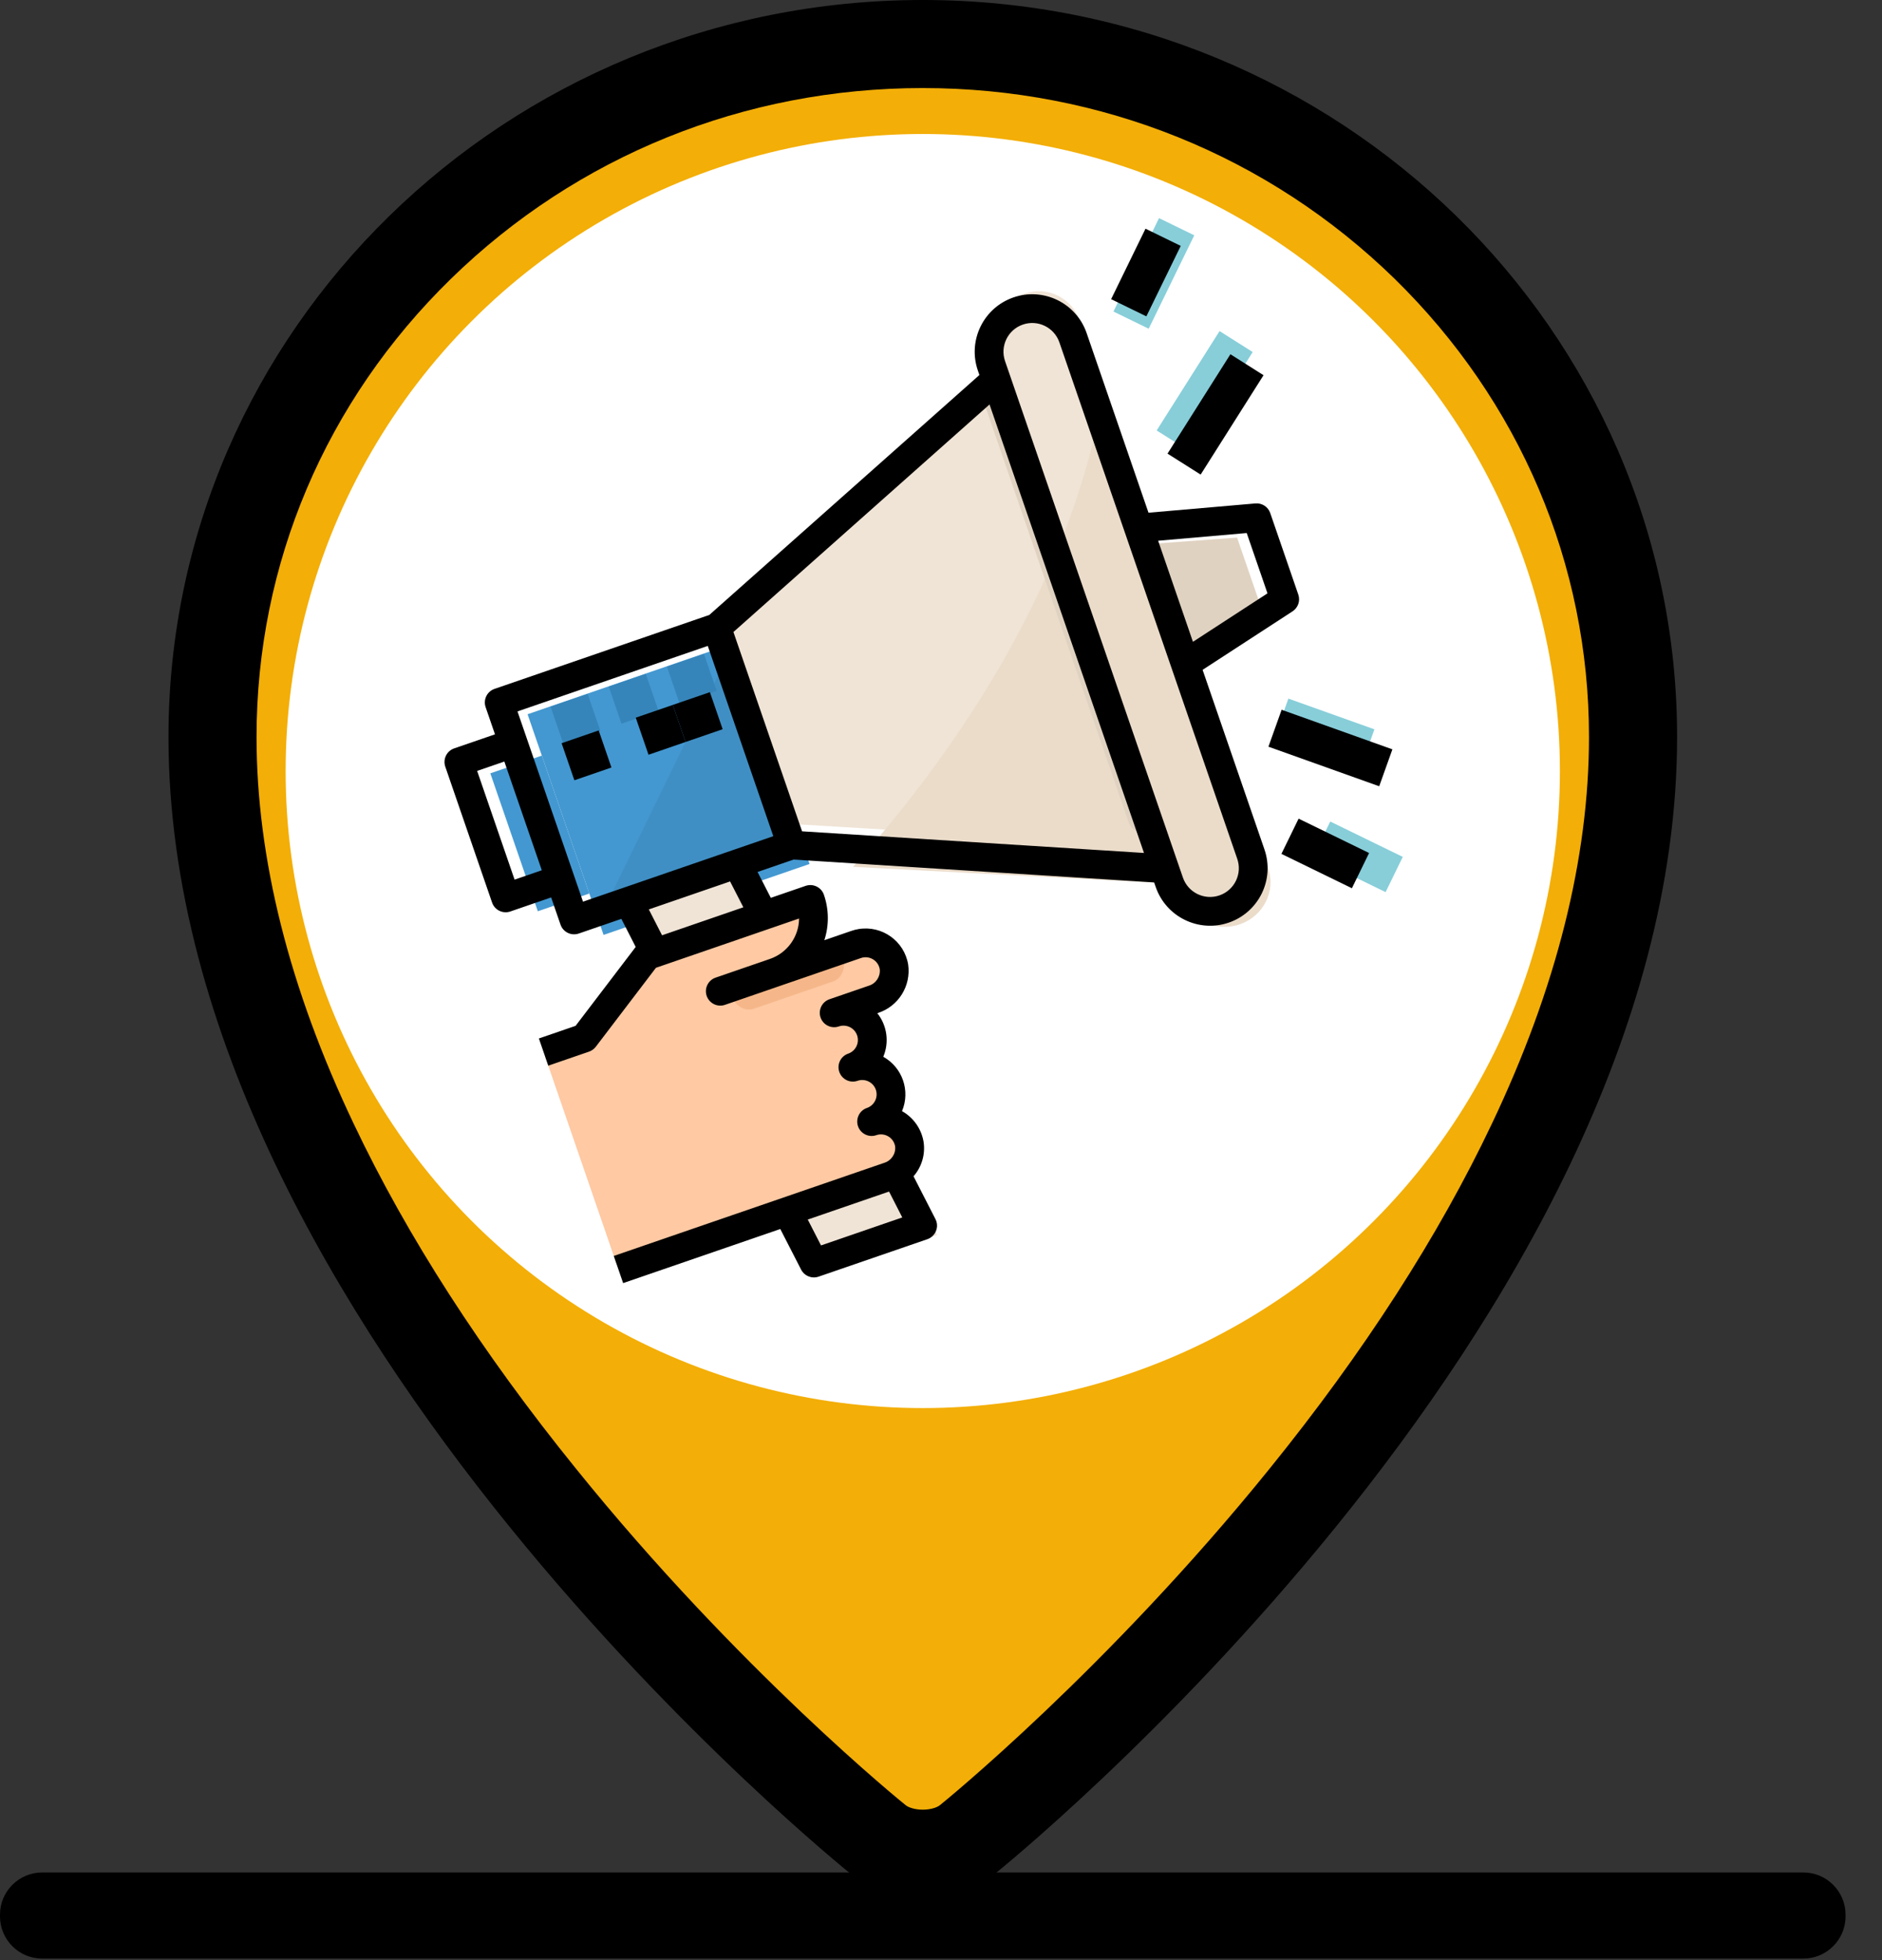
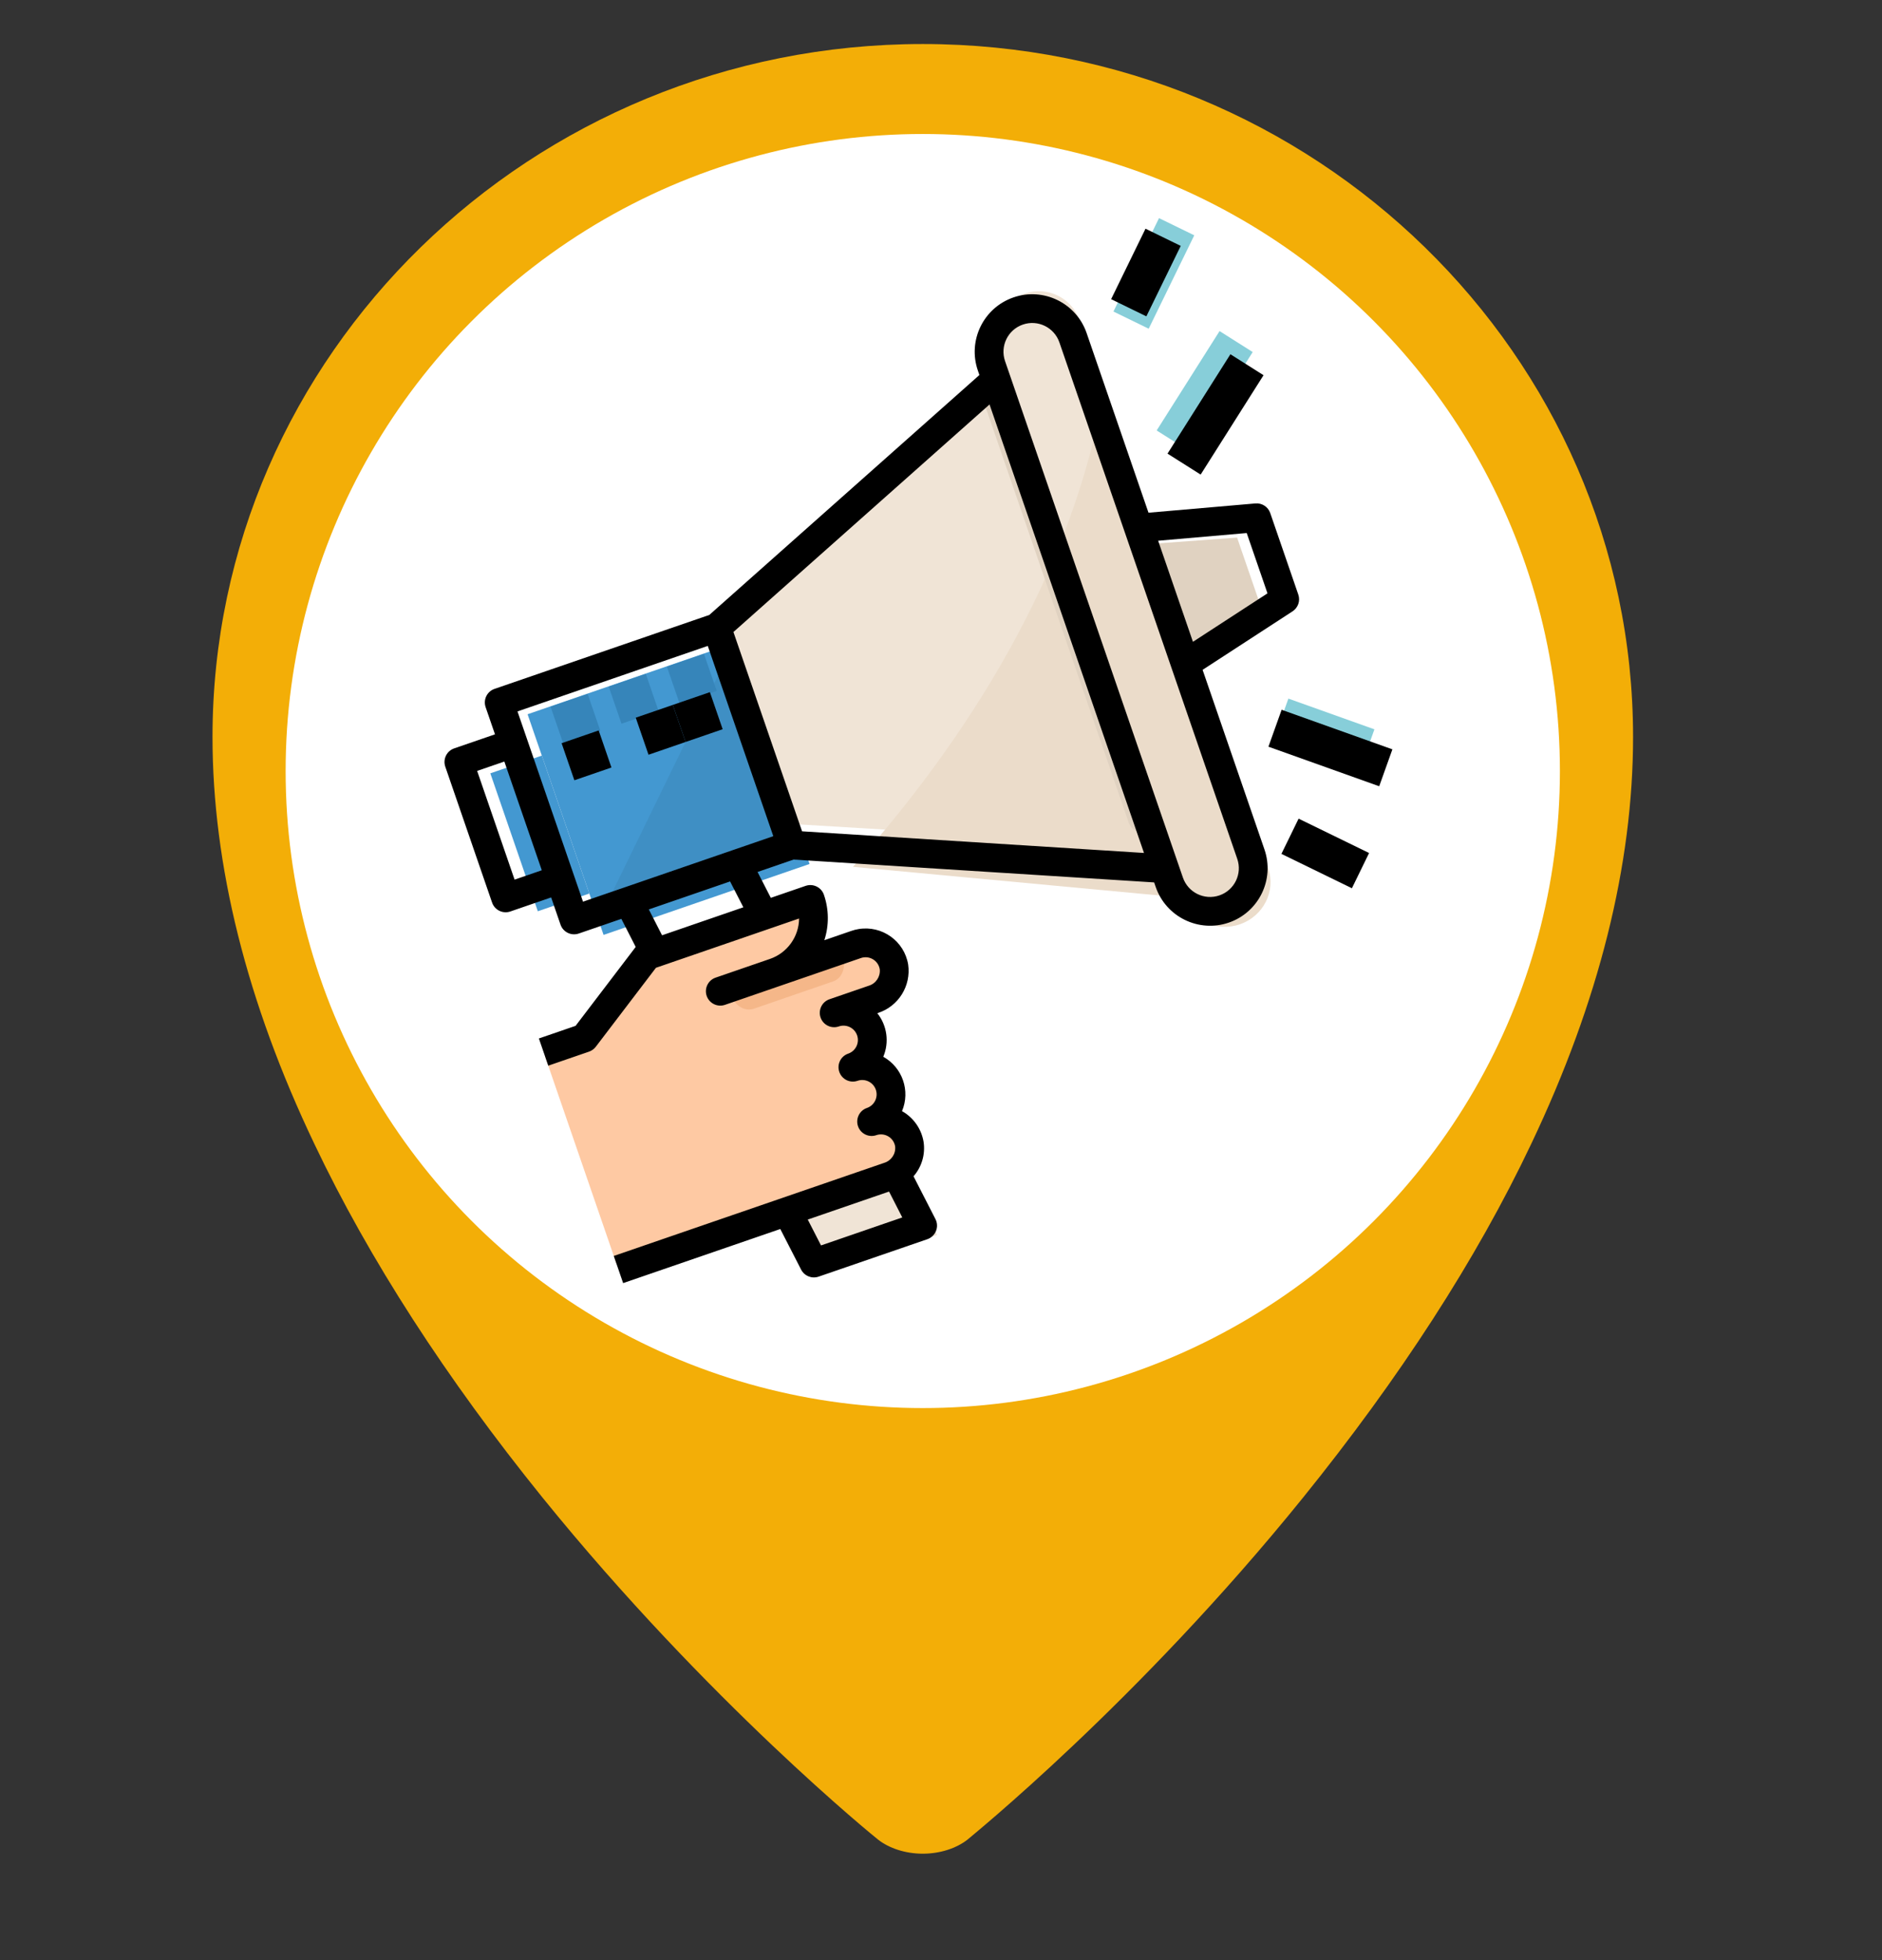
<svg xmlns="http://www.w3.org/2000/svg" width="48px" height="50px" viewBox="0 0 48 50" version="1.1">
  <rect x="0" y="0" width="48" height="50" fill="#333333" stroke="none" />
  <title>event-map</title>
  <desc>Created with Sketch.</desc>
  <defs />
  <g id="Page-1" stroke="none" stroke-width="1" fill="none" fill-rule="evenodd">
    <g id="event-map" fill-rule="nonzero">
      <g id="Group" transform="translate(4.297, 0)">
        <path d="M19.238,47.285 C18.799,47.285 18.379,47.148 18.096,46.924 C18.057,46.895 13.77,43.428 9.541,38.203 C7.08,35.156 5.117,32.119 3.721,29.18 C1.992,25.557 1.123,22.061 1.123,18.799 C1.123,9.053 9.248,1.123 19.238,1.123 C29.229,1.123 37.354,9.053 37.354,18.799 C37.354,22.061 36.484,25.547 34.756,29.18 C33.359,32.129 31.396,35.156 28.936,38.203 C24.717,43.428 20.42,46.885 20.381,46.924 C20.098,47.148 19.678,47.285 19.238,47.285 Z" id="Shape" fill="#F3AE07" />
-         <path d="M19.238,2.246 C23.789,2.246 28.057,3.975 31.27,7.109 C34.463,10.234 36.23,14.385 36.23,18.799 C36.23,21.885 35.4,25.205 33.75,28.672 C32.393,31.533 30.488,34.492 28.086,37.461 C23.936,42.598 19.717,46.016 19.678,46.045 C19.609,46.104 19.443,46.162 19.238,46.162 C19.033,46.162 18.867,46.104 18.799,46.045 C18.76,46.016 14.531,42.598 10.391,37.461 C7.988,34.492 6.084,31.533 4.727,28.672 C3.076,25.205 2.246,21.885 2.246,18.799 C2.246,14.385 4.004,10.234 7.207,7.109 C10.42,3.975 14.688,2.246 19.238,2.246 Z M19.238,0 C8.613,0 0,8.418 0,18.799 C0,33.857 17.393,47.793 17.393,47.793 C17.9,48.203 18.574,48.408 19.238,48.408 C19.912,48.408 20.576,48.203 21.084,47.793 C21.084,47.793 38.477,33.848 38.477,18.799 C38.477,8.418 29.863,0 19.238,0 Z" id="Shape" fill="#000000" />
      </g>
-       <path d="M45.996,47.764 L1.074,47.764 C0.488,47.764 0,48.242 0,48.838 L0,48.887 C0,49.473 0.479,49.961 1.074,49.961 L45.996,49.961 C46.582,49.961 47.07,49.482 47.07,48.887 L47.07,48.838 C47.07,48.252 46.592,47.764 45.996,47.764 Z" id="Shape" fill="#000000" />
      <circle id="Oval" fill="#FFFFFF" cx="23.535" cy="19.668" r="16.25" />
      <g id="marketing" transform="translate(23.5, 19.5) rotate(-19) translate(-23.5, -19.5) translate(12, 8)">
        <g id="Group" transform="translate(1, 7)" fill="#4398D1">
          <rect id="Rectangle-path" x="1.42" y="0.019" width="5.556" height="5.953" />
          <rect id="Rectangle-path" x="0.031" y="1.135" width="1.389" height="3.721" />
        </g>
        <polygon id="Shape" fill="#3F8FC4" points="8 7 3 12 8 12" />
        <path d="M17.9,1 C17.292,1 16.8,1.488 16.8,2.091 L16.8,2.455 L8,6.091 L8,11.909 L16.8,15.545 L16.8,15.909 C16.8,16.512 17.292,17 17.9,17 C18.508,17 19,16.512 19,15.909 L19,2.091 C19,1.489 18.508,1 17.9,1 Z" id="Shape" fill="#F0E4D6" />
-         <path d="M9,13.401 L16.706,16.516 L16.706,16.887 C16.706,17.502 17.219,18 17.853,18 C18.486,18 19,17.502 19,16.887 L19,4 C16.494,8.595 12.074,11.689 9,13.401 Z" id="Shape" fill="#EBDCCA" />
+         <path d="M9,13.401 L16.706,16.887 C16.706,17.502 17.219,18 17.853,18 C18.486,18 19,17.502 19,16.887 L19,4 C16.494,8.595 12.074,11.689 9,13.401 Z" id="Shape" fill="#EBDCCA" />
        <path d="M7.91,20.417 C7.977,20.036 7.713,19.675 7.321,19.61 C7.281,19.603 7.24,19.6 7.199,19.6 C7.597,19.6 7.919,19.287 7.919,18.9 C7.919,18.513 7.597,18.2 7.199,18.2 C7.597,18.2 7.919,17.887 7.919,17.5 C7.919,17.113 7.597,16.8 7.199,16.8 L8.241,16.8 C8.603,16.808 8.918,16.562 8.99,16.218 C9.057,15.836 8.793,15.475 8.401,15.41 C8.361,15.403 8.32,15.4 8.279,15.4 L6.12,15.4 C6.915,15.4 7.559,14.773 7.559,14 L3.24,14 L1.08,15.4 L0,15.4 L0,21 L7.161,21 C7.523,21.008 7.838,20.763 7.91,20.417 Z" id="Shape" fill="#FEC9A3" />
        <g id="Group" transform="translate(3, 12)" fill="#F0E4D6">
-           <polygon id="Shape" points="3.555 1.583 3.319 0.017 0.011 0.017 0.247 1.583" />
          <polygon id="Shape" points="1.429 9.412 1.665 10.978 4.972 10.978 4.736 9.412" />
        </g>
        <g id="Group" transform="translate(3, 7)" fill="#3685BA">
          <rect id="Rectangle-path" x="0.037" y="0.027" width="1" height="1" />
          <rect id="Rectangle-path" x="1.606" y="0.027" width="1" height="1" />
          <rect id="Rectangle-path" x="3.175" y="0.027" width="1" height="1" />
        </g>
        <g id="Group" transform="translate(19, 0)" fill="#87CED9">
          <rect id="Rectangle-path" transform="translate(2.43, 4.852) rotate(141.325) translate(-2.43, -4.852) " x="0.929" y="4.352" width="3" height="1" />
          <rect id="Rectangle-path" transform="translate(2.184, 1.587) rotate(135) translate(-2.184, -1.587) " x="0.859" y="1.087" width="2.651" height="1" />
          <rect id="Rectangle-path" transform="translate(2.495, 14.078) rotate(128.659) translate(-2.495, -14.078) " x="1.995" y="12.914" width="1" height="2.33" />
-           <rect id="Rectangle-path" transform="translate(2.259, 17.352) rotate(135) translate(-2.259, -17.352) " x="1.759" y="16.322" width="1" height="2.058" />
        </g>
        <path d="M7.571,16 L5.429,16 C5.192,16 5,15.776 5,15.5 C5,15.224 5.192,15 5.429,15 L7.571,15 C7.808,15 8,15.224 8,15.5 C8,15.776 7.808,16 7.571,16 Z" id="Shape" fill="#F5B789" />
        <g id="Group" transform="translate(16, 3)" fill="#E0D2C1">
          <polygon id="Shape" points="4.997 7.758 2.341 8.461 2.341 4.947 4.997 5.65" />
          <path d="M0.348,11.975 C0.165,11.975 0.016,11.818 0.016,11.624 L0.016,0.379 C0.016,0.185 0.165,0.027 0.348,0.027 C0.532,0.027 0.681,0.185 0.681,0.379 L0.681,11.624 C0.681,11.818 0.532,11.975 0.348,11.975 Z" id="Shape" />
        </g>
        <path d="M4.404,22.685 C4.43,22.866 4.584,23 4.767,23 L7.7,23 C7.902,23 8.067,22.836 8.067,22.633 C8.067,22.616 8.066,22.599 8.063,22.581 L7.89,21.368 C8.169,21.208 8.362,20.933 8.419,20.617 C8.472,20.297 8.381,19.969 8.172,19.722 C8.166,19.715 8.159,19.708 8.153,19.701 C8.527,19.283 8.527,18.651 8.153,18.234 C8.421,17.935 8.505,17.513 8.371,17.134 L8.394,17.134 C8.942,17.141 9.415,16.755 9.519,16.217 C9.621,15.619 9.218,15.051 8.619,14.949 C8.557,14.938 8.495,14.933 8.433,14.933 L7.7,14.933 C7.939,14.616 8.067,14.23 8.067,13.833 C8.067,13.631 7.902,13.467 7.7,13.467 L6.761,13.467 L6.656,12.733 L7.627,12.733 L16.133,16.278 L16.133,16.4 C16.133,17.21 16.79,17.867 17.6,17.867 C18.41,17.867 19.067,17.21 19.067,16.4 L19.067,11.553 L21.722,10.889 C21.885,10.848 22,10.702 22,10.533 L22,8.333 C22,8.165 21.885,8.018 21.722,7.978 L19.067,7.314 L19.067,2.467 C19.067,1.657 18.41,1 17.6,1 C16.79,1 16.133,1.657 16.133,2.467 L16.133,2.589 L7.627,6.133 L1.833,6.133 C1.631,6.133 1.467,6.298 1.467,6.5 L1.467,7.233 L0.367,7.233 C0.164,7.233 1.68933294e-17,7.398 1.68933294e-17,7.6 L1.68933294e-17,11.267 C1.68933294e-17,11.469 0.164,11.633 0.367,11.633 L1.467,11.633 L1.467,12.367 C1.467,12.569 1.631,12.733 1.833,12.733 L2.982,12.733 L3.095,13.529 L0.99,14.933 L0,14.933 L0,15.667 L1.1,15.667 C1.172,15.667 1.243,15.645 1.304,15.605 L3.41,14.2 L7.271,14.2 C7.115,14.639 6.699,14.933 6.233,14.933 L4.767,14.933 C4.564,14.933 4.4,15.098 4.4,15.3 C4.4,15.502 4.564,15.667 4.767,15.667 L8.433,15.667 C8.636,15.667 8.8,15.831 8.8,16.033 C8.8,16.055 8.798,16.077 8.794,16.098 C8.75,16.28 8.583,16.407 8.394,16.4 L7.333,16.4 C7.131,16.4 6.967,16.564 6.967,16.767 C6.967,16.969 7.131,17.133 7.333,17.133 C7.536,17.133 7.7,17.298 7.7,17.5 C7.7,17.702 7.536,17.867 7.333,17.867 C7.131,17.867 6.967,18.031 6.967,18.233 C6.967,18.436 7.131,18.6 7.333,18.6 C7.536,18.6 7.7,18.764 7.7,18.967 C7.7,19.169 7.536,19.333 7.333,19.333 C7.131,19.333 6.967,19.498 6.967,19.7 C6.967,19.902 7.131,20.067 7.333,20.067 C7.536,20.067 7.7,20.231 7.7,20.433 C7.7,20.455 7.698,20.477 7.694,20.498 C7.65,20.681 7.483,20.807 7.294,20.8 L0,20.8 L0,21.533 L4.239,21.533 L4.404,22.685 Z M19.067,8.07 L21.267,8.62 L21.267,10.247 L19.067,10.797 L19.067,8.07 Z M16.867,16.033 L16.867,2.467 C16.867,2.061 17.195,1.733 17.6,1.733 C18.005,1.733 18.333,2.061 18.333,2.467 L18.333,16.4 C18.333,16.805 18.005,17.133 17.6,17.133 C17.195,17.133 16.867,16.805 16.867,16.4 L16.867,16.033 Z M8.067,6.745 L16.133,3.383 L16.133,15.483 L8.067,12.122 L8.067,6.745 Z M1.467,10.9 L0.733,10.9 L0.733,7.967 L1.467,7.967 L1.467,10.9 Z M3.827,13.467 L3.723,12.733 L5.915,12.733 L6.02,13.467 L3.827,13.467 Z M6.233,12 L2.2,12 L2.2,6.867 L7.333,6.867 L7.333,12 L6.233,12 L6.233,12 Z M7.173,21.533 L7.277,22.267 L5.085,22.267 L4.98,21.533 L7.173,21.533 Z" id="Shape" fill="#000000" />
        <rect id="Rectangle-path" fill="#000000" x="3" y="8" width="1" height="1" />
        <rect id="Rectangle-path" fill="#000000" x="5" y="8" width="1" height="1" />
        <rect id="Rectangle-path" fill="#000000" x="6" y="8" width="1" height="1" />
        <rect id="Rectangle-path" fill="#000000" transform="translate(21.5, 5.5) rotate(141.325) translate(-21.5, -5.5) " x="20" y="5" width="3" height="1" />
        <rect id="Rectangle-path" fill="#000000" transform="translate(21, 1.5) rotate(135) translate(-21, -1.5) " x="20" y="1" width="2" height="1" />
        <rect id="Rectangle-path" fill="#000000" transform="translate(21.5, 14.5) rotate(128.659) translate(-21.5, -14.5) " x="21" y="13" width="1" height="3" />
        <rect id="Rectangle-path" fill="#000000" transform="translate(20.5, 17) rotate(135) translate(-20.5, -17) " x="20" y="16" width="1" height="2" />
      </g>
    </g>
  </g>
</svg>